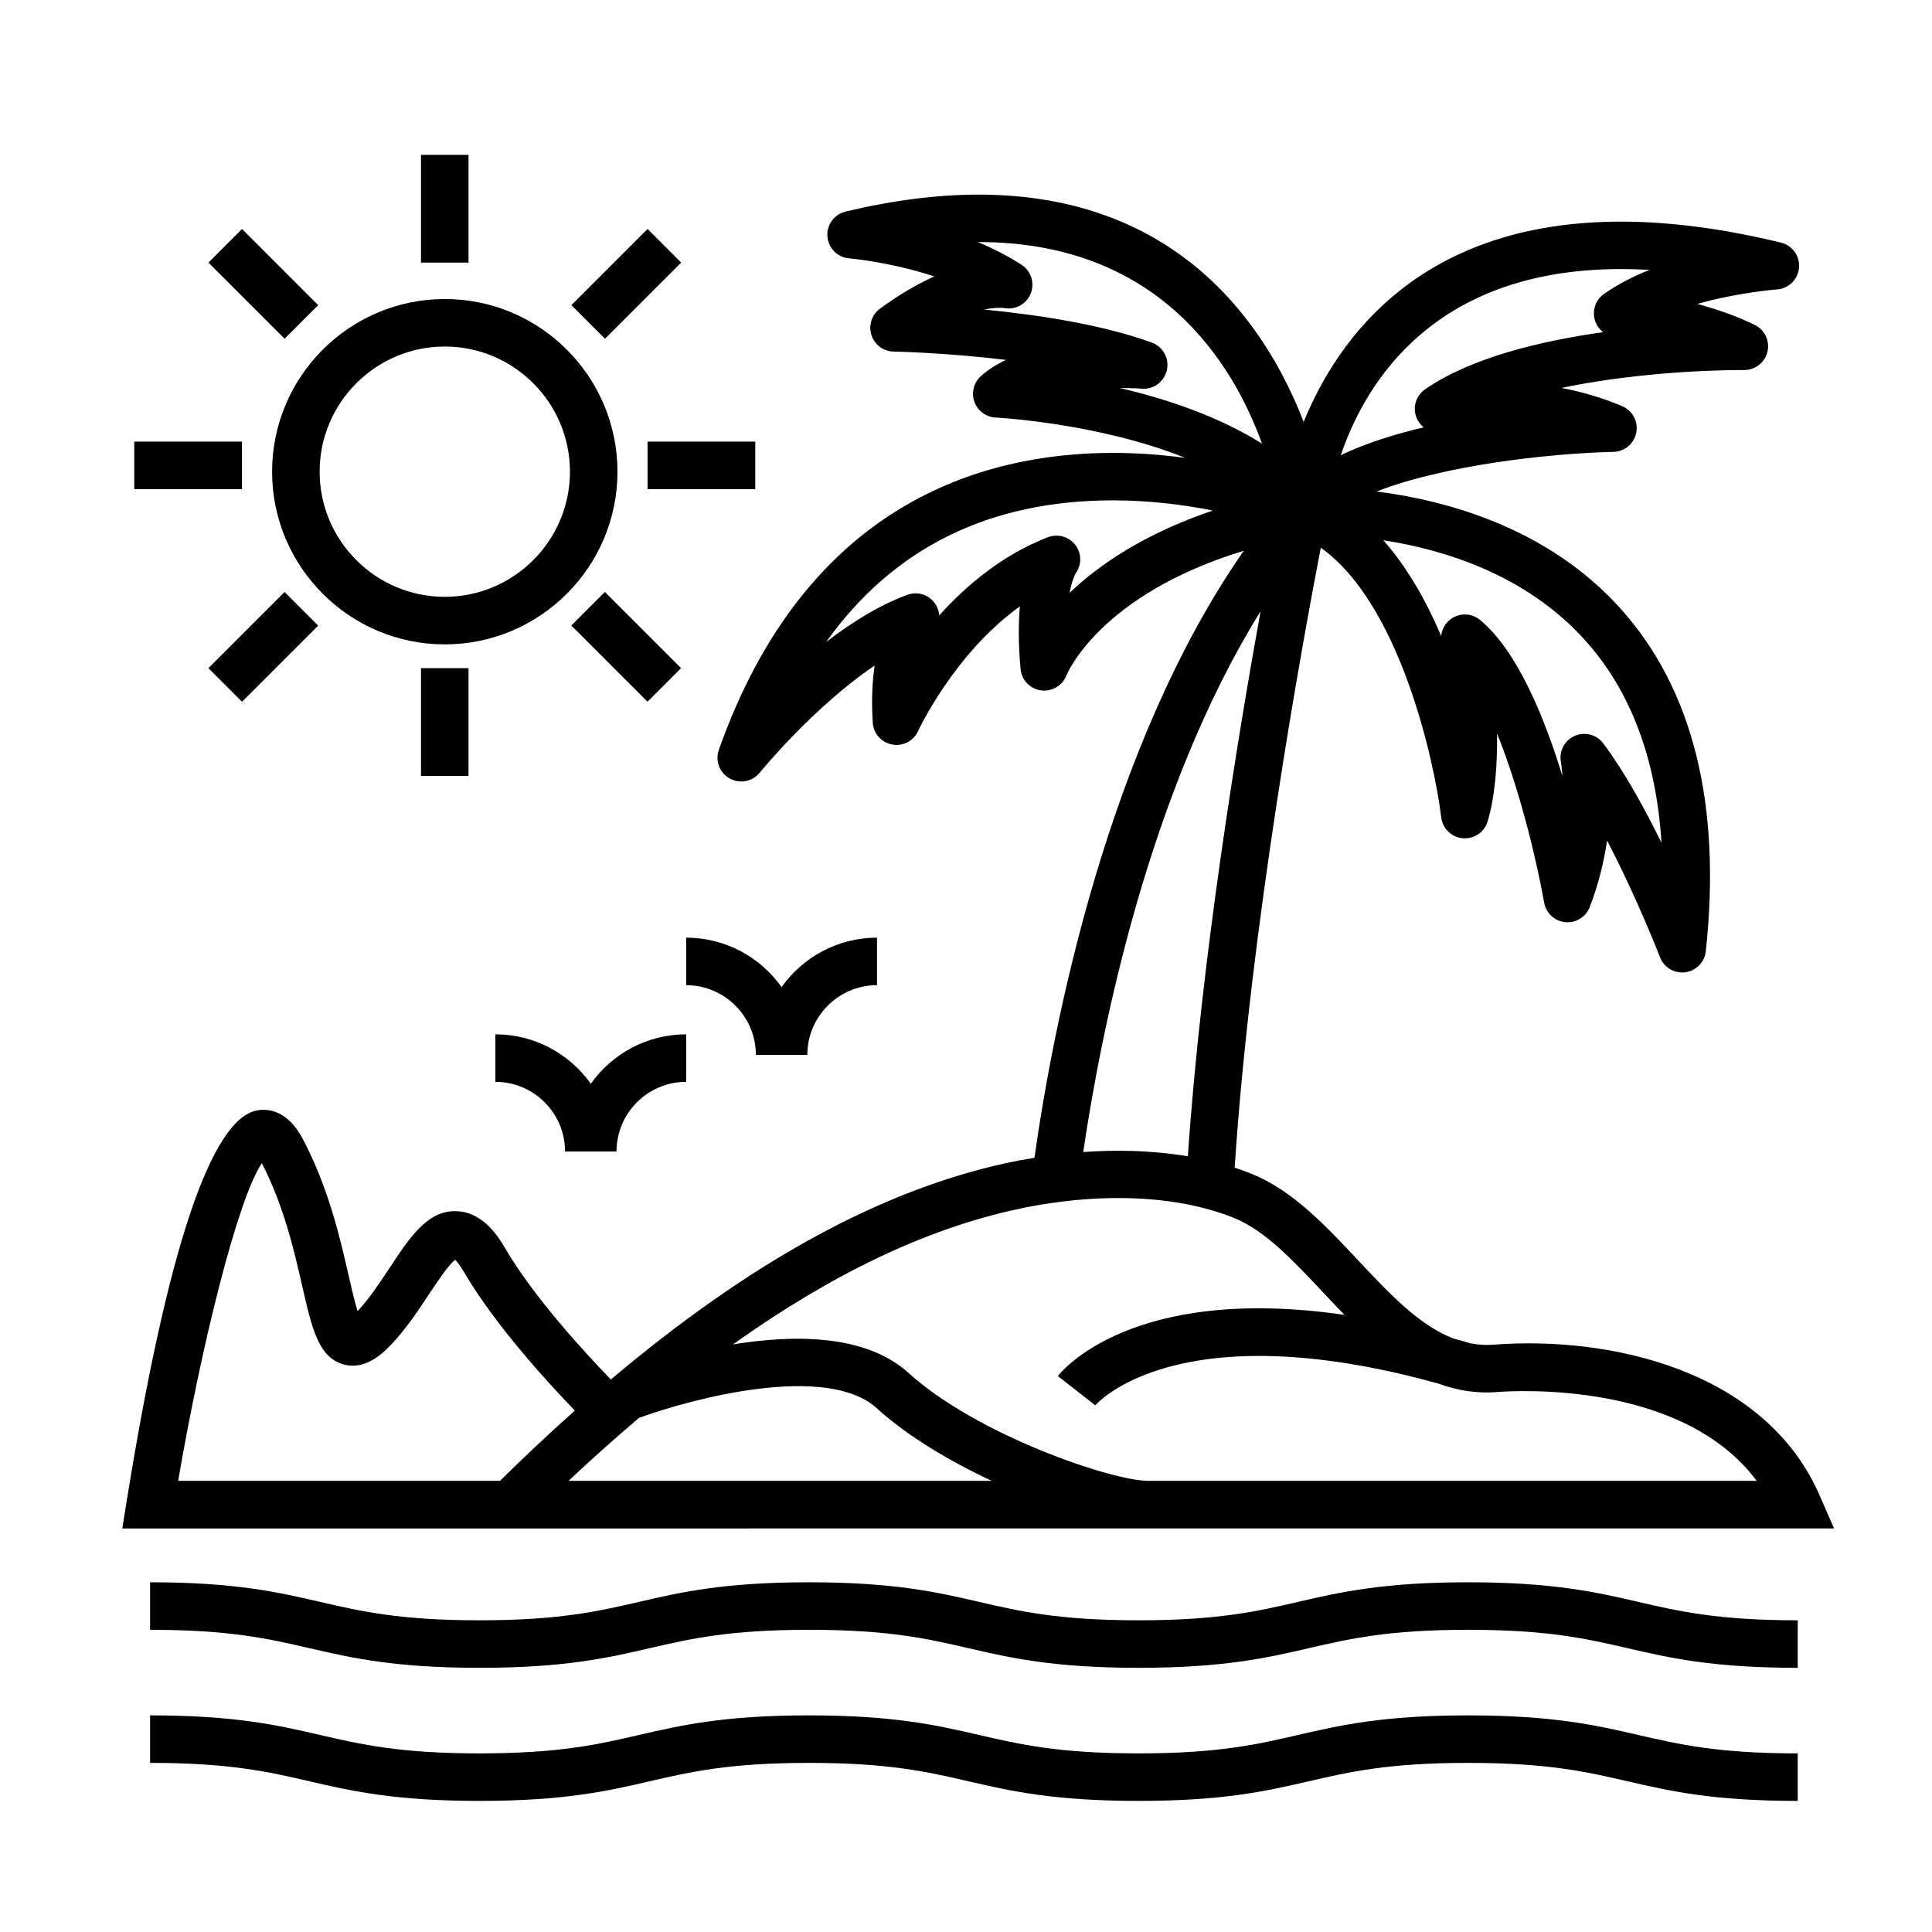
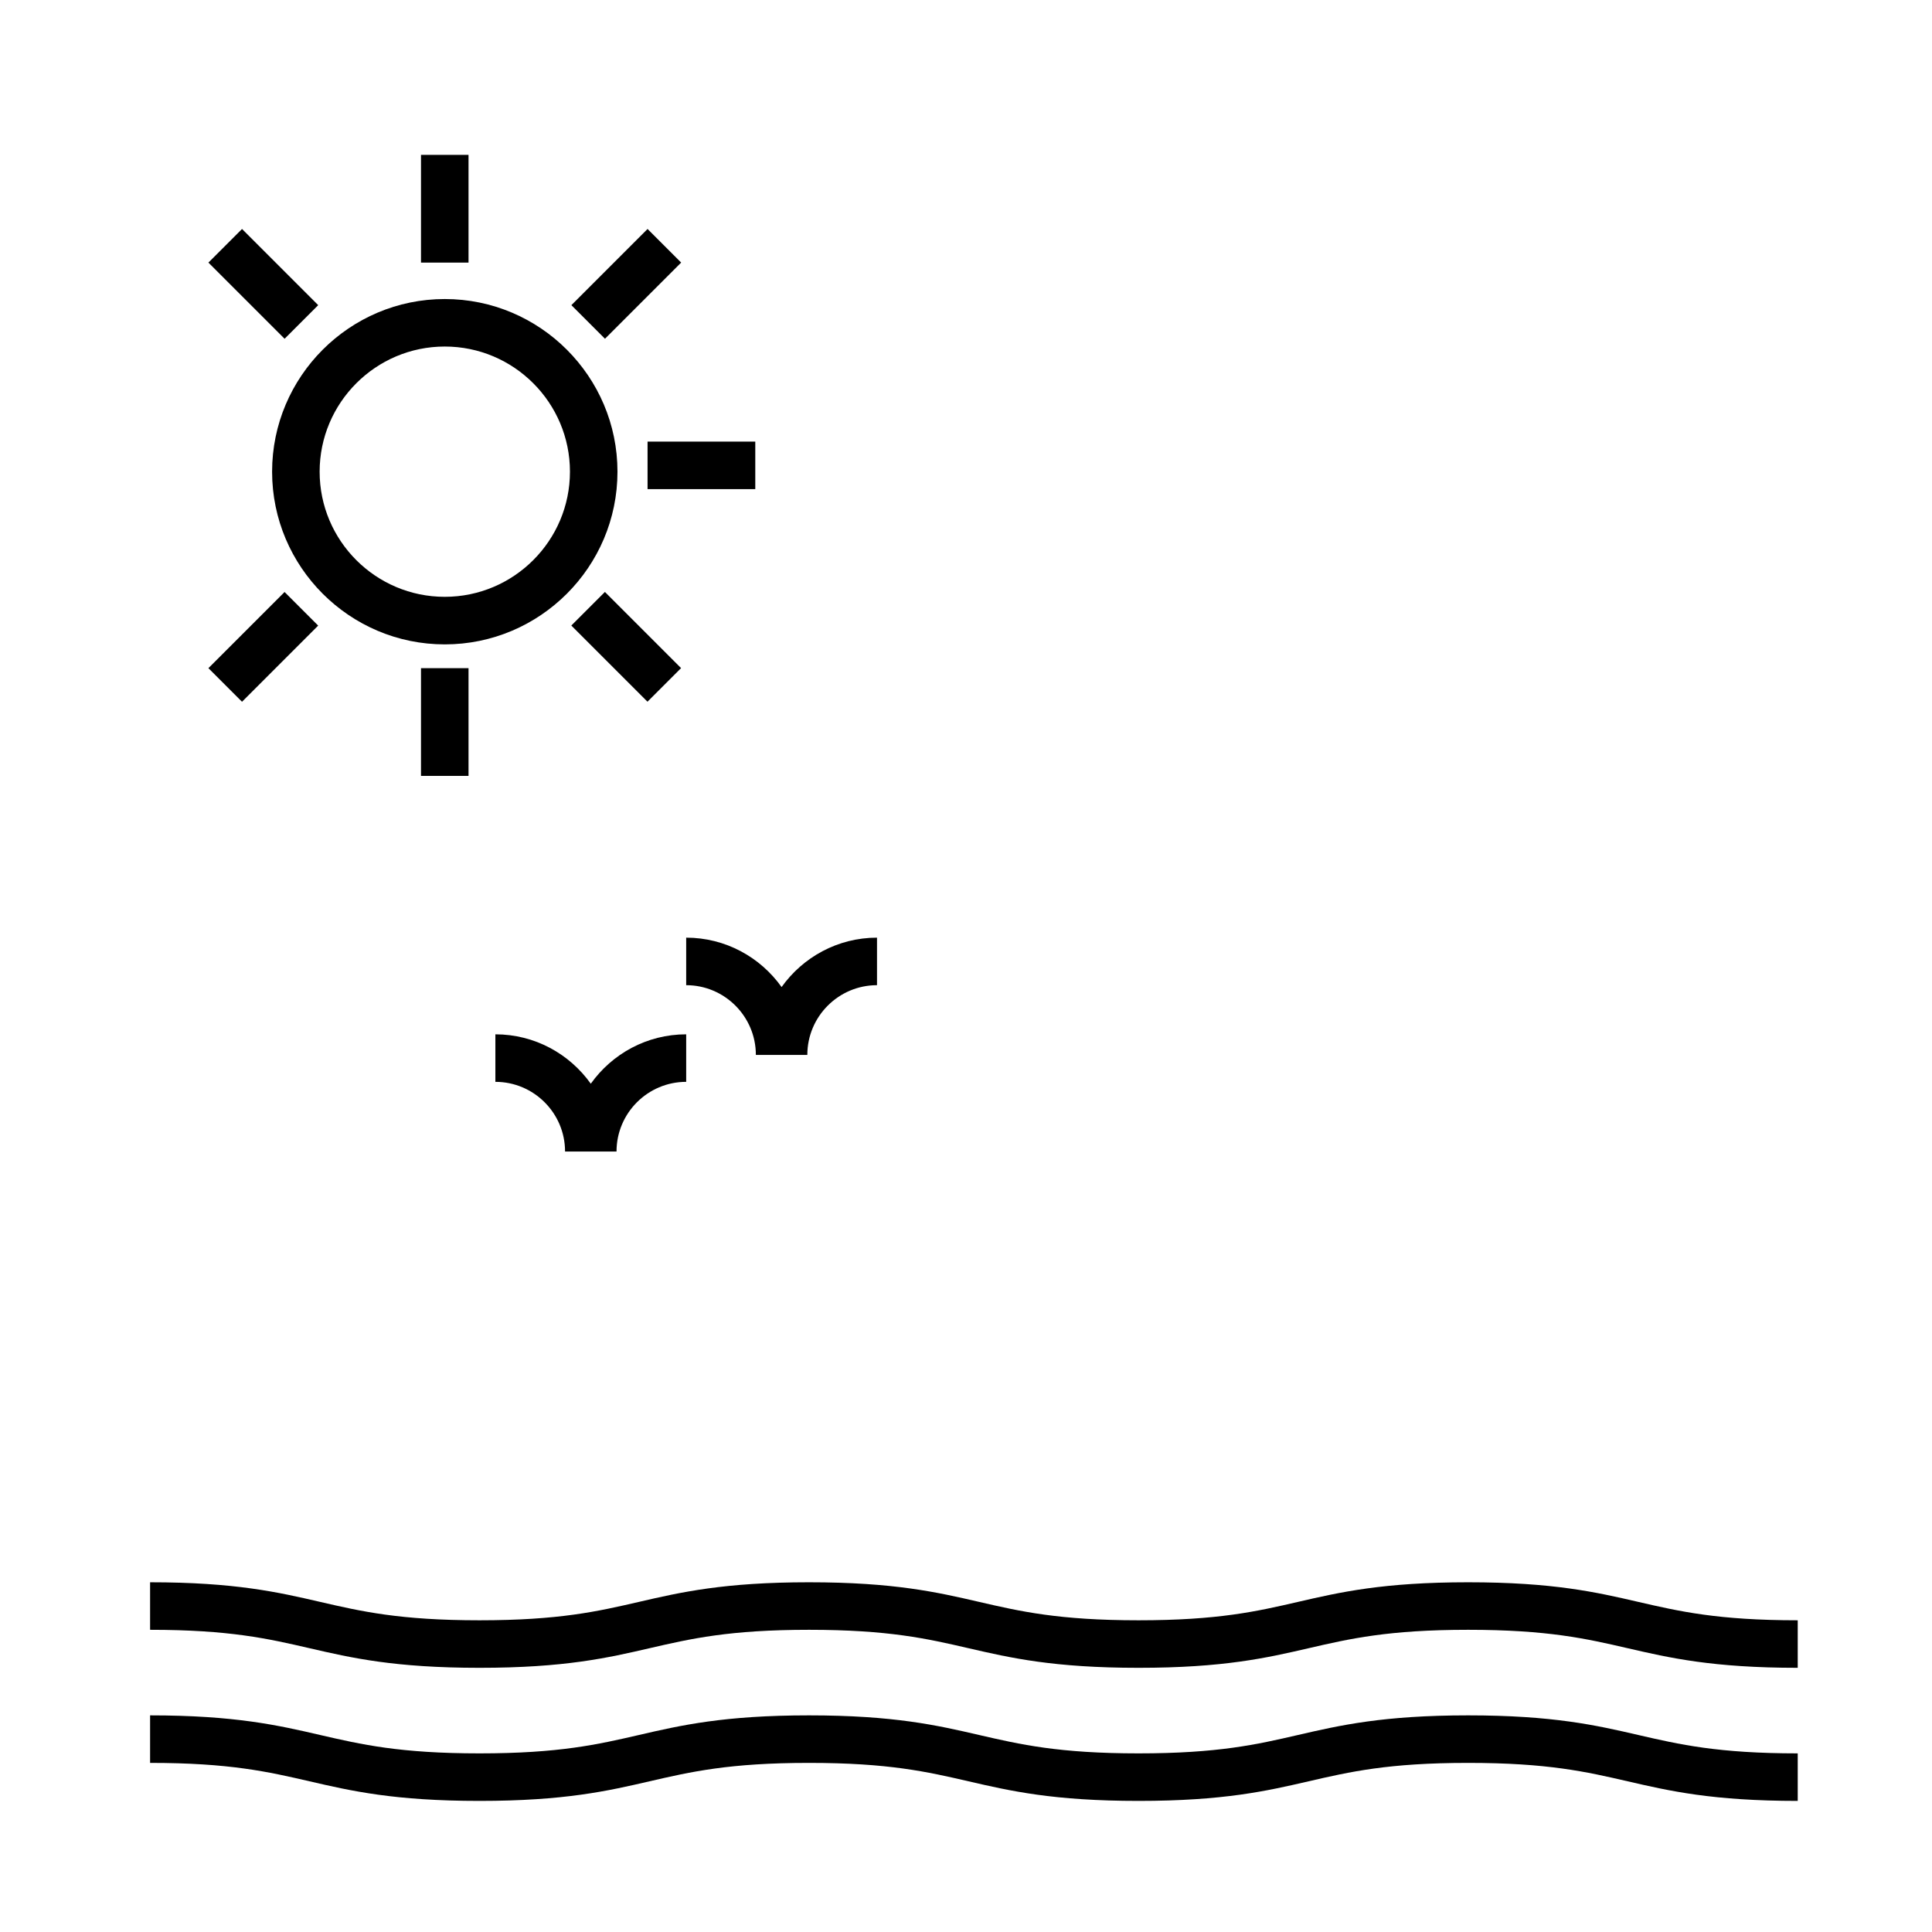
<svg xmlns="http://www.w3.org/2000/svg" fill="#000000" width="800px" height="800px" version="1.1" viewBox="144 144 512 512">
  <g>
    <path d="m533.07 598.59c-22.555 0-34.012 2.641-45.09 5.199-10.867 2.508-21.137 4.875-42.254 4.875-21.121 0-31.383-2.367-42.25-4.875-11.078-2.559-22.531-5.199-45.082-5.199-22.547 0-34.004 2.641-45.074 5.199-10.867 2.508-21.129 4.875-42.25 4.875-21.105 0-31.367-2.367-42.23-4.875-11.074-2.559-22.523-5.199-45.066-5.199v12.594c21.109 0 31.371 2.367 42.234 4.875 11.074 2.559 22.523 5.199 45.062 5.199 22.551 0 34.008-2.641 45.082-5.199 10.867-2.508 21.129-4.875 42.246-4.875 21.113 0 31.383 2.367 42.25 4.875 11.078 2.559 22.535 5.199 45.082 5.199 22.555 0 34.008-2.641 45.086-5.199 10.867-2.508 21.137-4.875 42.258-4.875 21.113 0 31.383 2.367 42.254 4.875 11.078 2.559 22.535 5.199 45.086 5.199v-12.594c-21.113 0-31.383-2.367-42.254-4.875-11.082-2.559-22.535-5.199-45.09-5.199z" />
    <path d="m533.07 563.32c-22.555 0-34.012 2.641-45.09 5.199-10.867 2.508-21.137 4.875-42.254 4.875-21.121 0-31.383-2.367-42.25-4.875-11.078-2.559-22.531-5.199-45.082-5.199-22.547 0-34.004 2.641-45.074 5.199-10.867 2.508-21.129 4.875-42.25 4.875-21.105 0-31.367-2.367-42.23-4.875-11.074-2.559-22.523-5.199-45.066-5.199v12.594c21.109 0 31.371 2.367 42.234 4.875 11.074 2.559 22.523 5.199 45.062 5.199 22.551 0 34.008-2.641 45.082-5.199 10.867-2.508 21.129-4.875 42.246-4.875 21.113 0 31.383 2.367 42.25 4.875 11.078 2.559 22.535 5.199 45.082 5.199 22.555 0 34.008-2.641 45.086-5.199 10.867-2.508 21.137-4.875 42.258-4.875 21.113 0 31.383 2.367 42.254 4.875 11.078 2.559 22.535 5.199 45.086 5.199v-12.594c-21.113 0-31.383-2.367-42.254-4.875-11.082-2.562-22.535-5.199-45.09-5.199z" />
    <path d="m261.87 314.77c25.234 0 45.766-20.531 45.766-45.762 0-25.23-20.531-45.762-45.766-45.762-25.23 0-45.762 20.531-45.762 45.762 0.004 25.23 20.531 45.762 45.762 45.762zm0-78.934c18.289 0 33.172 14.879 33.172 33.164 0 18.289-14.883 33.164-33.172 33.164-18.285 0.008-33.164-14.867-33.164-33.156 0-18.289 14.879-33.172 33.164-33.172z" />
    <path d="m255.57 185.04h12.594v28.551h-12.594z" />
    <path d="m255.57 321.07h12.594v28.551h-12.594z" />
    <path d="m315.61 261.03h28.547v12.594h-28.547z" />
-     <path d="m179.58 261.03h28.547v12.594h-28.547z" />
    <path d="m304.31 300.87 20.184 20.184-8.906 8.906-20.184-20.184z" />
    <path d="m208.14 204.68 20.188 20.188-8.906 8.906-20.188-20.188z" />
    <path d="m228.32 309.79-20.184 20.184-8.906-8.906 20.184-20.184z" />
    <path d="m315.61 204.68 8.906 8.906-20.188 20.188-8.906-8.906z" />
    <path d="m275.28 430.7c10.184 0 18.465 8.281 18.465 18.461h13.641c0-10.184 8.281-18.461 18.461-18.461v-12.594c-10.422 0-19.645 5.18-25.281 13.09-5.637-7.906-14.855-13.09-25.285-13.09z" />
    <path d="m344.31 423.56h13.641c0-10.184 8.281-18.477 18.465-18.477v-12.594c-10.422 0-19.648 5.184-25.285 13.09-5.637-7.906-14.855-13.09-25.285-13.09v12.594c10.18 0 18.465 8.289 18.465 18.477z" />
-     <path d="m630.04 549.04-3.859-8.82c-14.535-33.215-55.691-42.258-86.484-39.855-2.07 0.152-4.062 0-5.996-0.359-1.578-0.473-3.109-0.902-4.641-1.328-9.043-3.523-16.914-11.906-25.156-20.695-8.535-9.109-17.359-18.523-28.234-22.914-1.477-0.594-2.961-1.133-4.465-1.621 4.121-63.668 18.031-139.5 22.812-164.29 20.559 14.453 29.957 55.391 31.926 71.48 0.363 2.961 2.762 5.269 5.734 5.516 3.012 0.223 5.719-1.633 6.566-4.492 2.016-6.84 2.586-15.289 2.492-23.27 6.402 15.805 10.852 35.523 12.48 44.809 0.488 2.785 2.769 4.906 5.586 5.184 2.766 0.297 5.473-1.355 6.488-3.988 2.398-6.195 3.809-12.219 4.602-17.633 7.91 15.113 13.945 30.695 14.027 30.918 0.945 2.453 3.301 4.035 5.875 4.035 0.273 0 0.543-0.016 0.82-0.055 2.883-0.379 5.133-2.68 5.445-5.566 4.188-38.898-3.414-69.449-22.59-90.801-19.453-21.66-46.621-28.762-64.652-31.039 17.422-6.82 44.879-10.07 62.785-10.508 2.961-0.07 5.473-2.195 6.031-5.106 0.559-2.906-0.984-5.812-3.703-6.977-5.406-2.316-10.898-3.859-16.102-4.863 17.023-3.57 35.996-4.742 48.375-4.742h0.059c2.918 0 5.457-2.004 6.133-4.852 0.676-2.863-0.727-5.809-3.359-7.098-4.918-2.41-10.238-4.219-15.246-5.566 10.848-3.055 21-3.836 21.156-3.844 3.094-0.223 5.562-2.664 5.82-5.758 0.258-3.09-1.773-5.91-4.781-6.641-15.195-3.699-29.453-5.566-42.375-5.566-52.828 0-74.977 30.625-84.125 53.086-9.508-24.656-32.512-60.246-86.156-60.246-10.938 0-22.793 1.516-35.242 4.5-3.012 0.719-5.055 3.527-4.812 6.613 0.242 3.09 2.695 5.543 5.777 5.785 0.156 0.012 10.707 0.898 22.551 4.785-4.258 1.91-9.082 4.644-14.391 8.535-2.18 1.598-3.094 4.41-2.277 6.984s3.184 4.344 5.891 4.394c0.23 0 13.809 0.281 29.789 2.207-2.504 1.168-4.769 2.59-6.68 4.312-1.891 1.707-2.562 4.394-1.703 6.797 0.863 2.402 3.082 4.047 5.633 4.168 0.387 0.02 27.113 1.422 50.211 10.68-5.91-0.785-12.332-1.309-19.113-1.309-34.938 0-81.426 13.648-104.46 78.676-1.023 2.891 0.18 6.098 2.856 7.598 0.969 0.543 2.023 0.805 3.074 0.805 1.848 0 3.668-0.816 4.898-2.332 0.176-0.215 14.234-17.438 30.457-28.383-0.609 4.191-0.887 9.227-0.492 15.145 0.188 2.875 2.309 5.254 5.148 5.773 2.836 0.551 5.668-0.957 6.867-3.578 0.109-0.246 9.547-20.539 26.969-33.023-0.387 4.43-0.43 9.91 0.188 16.625 0.273 2.918 2.523 5.234 5.426 5.633 2.906 0.383 5.707-1.289 6.758-4.027 0.09-0.242 8.605-21.254 46.961-32.98-36.375 52.27-50.582 126.26-55.469 160.87-2.848 0.457-5.32 0.938-7.246 1.355-33.336 7.215-67.93 26.094-105.01 57.402-6.766-6.988-20.449-21.809-28.066-34.855-1.375-2.359-5.562-9.527-12.758-9.734-7.824-0.422-12.691 7.285-17.961 15.23-2.644 3.988-5.371 8.102-8.348 11.25-0.785-2.555-1.629-6.231-2.352-9.406-2.254-9.855-5.34-23.352-12.191-36.289-4.027-7.609-9.227-8.004-11.957-7.531-12.277 2.023-23.941 36.855-34.672 103.52l-1.176 7.297 453.63-0.008zm-65.949-235.34c12.07 13.438 18.828 31.406 20.219 53.637-4.473-9.105-9.859-18.906-15.426-26.336-1.219-1.629-3.102-2.519-5.039-2.519-0.848 0-1.699 0.172-2.508 0.523-2.676 1.16-4.203 4.012-3.688 6.883 0.012 0.047 0.242 1.41 0.402 3.75-4.863-15.879-12.098-33.355-21.859-41.367-2.023-1.664-4.883-1.898-7.16-0.574-1.785 1.039-2.91 2.852-3.102 4.836-3.898-9.133-8.922-18.117-15.336-25.355 15.879 2.434 37.781 9.023 53.496 26.523zm9.504-98.398c2.453 0 4.969 0.074 7.535 0.223-4.289 1.719-8.445 3.82-12.07 6.383-2.16 1.527-3.133 4.246-2.434 6.801 0.367 1.355 1.168 2.508 2.227 3.324-16.676 2.336-35.094 6.769-47.203 15.148-2.438 1.688-3.367 4.84-2.231 7.582 0.414 1.004 1.062 1.848 1.863 2.492-7.824 1.848-15.445 4.246-21.961 7.371 6.535-19.195 24.684-49.324 74.273-49.324zm-124.34 19.492c-13.266-4.848-30.578-7.41-44.449-8.762 1.84-0.371 3.231-0.457 4.141-0.457 0.594 0 1.004 0.016 0.992 0.031 2.953 0.656 6-0.91 7.18-3.723 1.168-2.816 0.156-6.07-2.414-7.723-3.684-2.367-7.602-4.352-11.523-6.016h0.117c47.832 0 67.398 32.008 75.145 53.426-11.543-7.269-25.363-11.859-37.676-14.746 3.449 0.004 5.754 0.168 5.859 0.176 3.117 0.262 5.953-1.891 6.613-4.957 0.672-3.078-1.031-6.164-3.984-7.25zm-21.805 66.328c0.699-3.598 1.566-5.106 1.559-5.106h-0.004c1.688-2.246 1.676-5.34-0.02-7.578-1.691-2.242-4.676-3.074-7.285-2.07-11.914 4.606-21.52 12.637-28.793 20.723-0.082-1.164-0.488-2.309-1.219-3.293-1.664-2.242-4.594-3.141-7.227-2.168-7.426 2.715-14.816 7.344-21.523 12.504 17.781-24.938 43.227-37.535 76.008-37.535 9.777 0 18.871 1.188 26.465 2.695-18.324 6.219-30.289 14.48-37.961 21.828zm50.613 4.867c-6.102 33.773-15.766 92.75-19.27 144.44-9.754-1.641-19.391-1.723-27.727-1.129 4.84-32.734 17.43-95.641 46.996-143.31zm-64.523 158.47c21.426-4.637 42.352-3.797 57.414 2.281 8.293 3.344 15.805 11.359 23.754 19.84 1.812 1.941 3.68 3.91 5.582 5.871-56.289-8.168-75.047 15.039-75.949 16.219l9.922 7.758c0.211-0.262 21.594-25.027 90.977-5.754 1.824 0.676 3.699 1.223 5.637 1.617 0.004 0 0.016 0.004 0.02 0.004 3.094 0.621 6.34 0.875 9.766 0.613 5.387-0.422 49.191-2.902 68.867 23.527l-161.27 0.004c-9.527 0-45.262-12.07-63.488-28.598-11.297-10.242-30.191-10.219-46.516-7.566 26.316-18.754 51.246-30.617 75.289-35.816zm-222.33 71.984c6.207-36.078 15.719-74.555 22.176-84.172 5.848 11.285 8.543 23.074 10.715 32.582 2.586 11.297 4.293 18.762 10.816 20.695 3.742 1.113 7.648-0.25 11.586-4.055 4.348-4.195 7.918-9.582 11.074-14.34 2.117-3.199 5.203-7.856 7.039-9.305 0.473 0.469 1.258 1.395 2.309 3.188 8.184 14.008 22.105 29.223 29.414 36.781-6.531 5.824-13.145 12.031-19.84 18.617l-85.289 0.004zm103.45 0c6.312-5.941 12.535-11.465 18.68-16.688 14.066-5.144 49.707-14.59 62.973-2.586 8.254 7.481 19.336 14.051 30.496 19.266l-112.15 0.004z" />
  </g>
</svg>